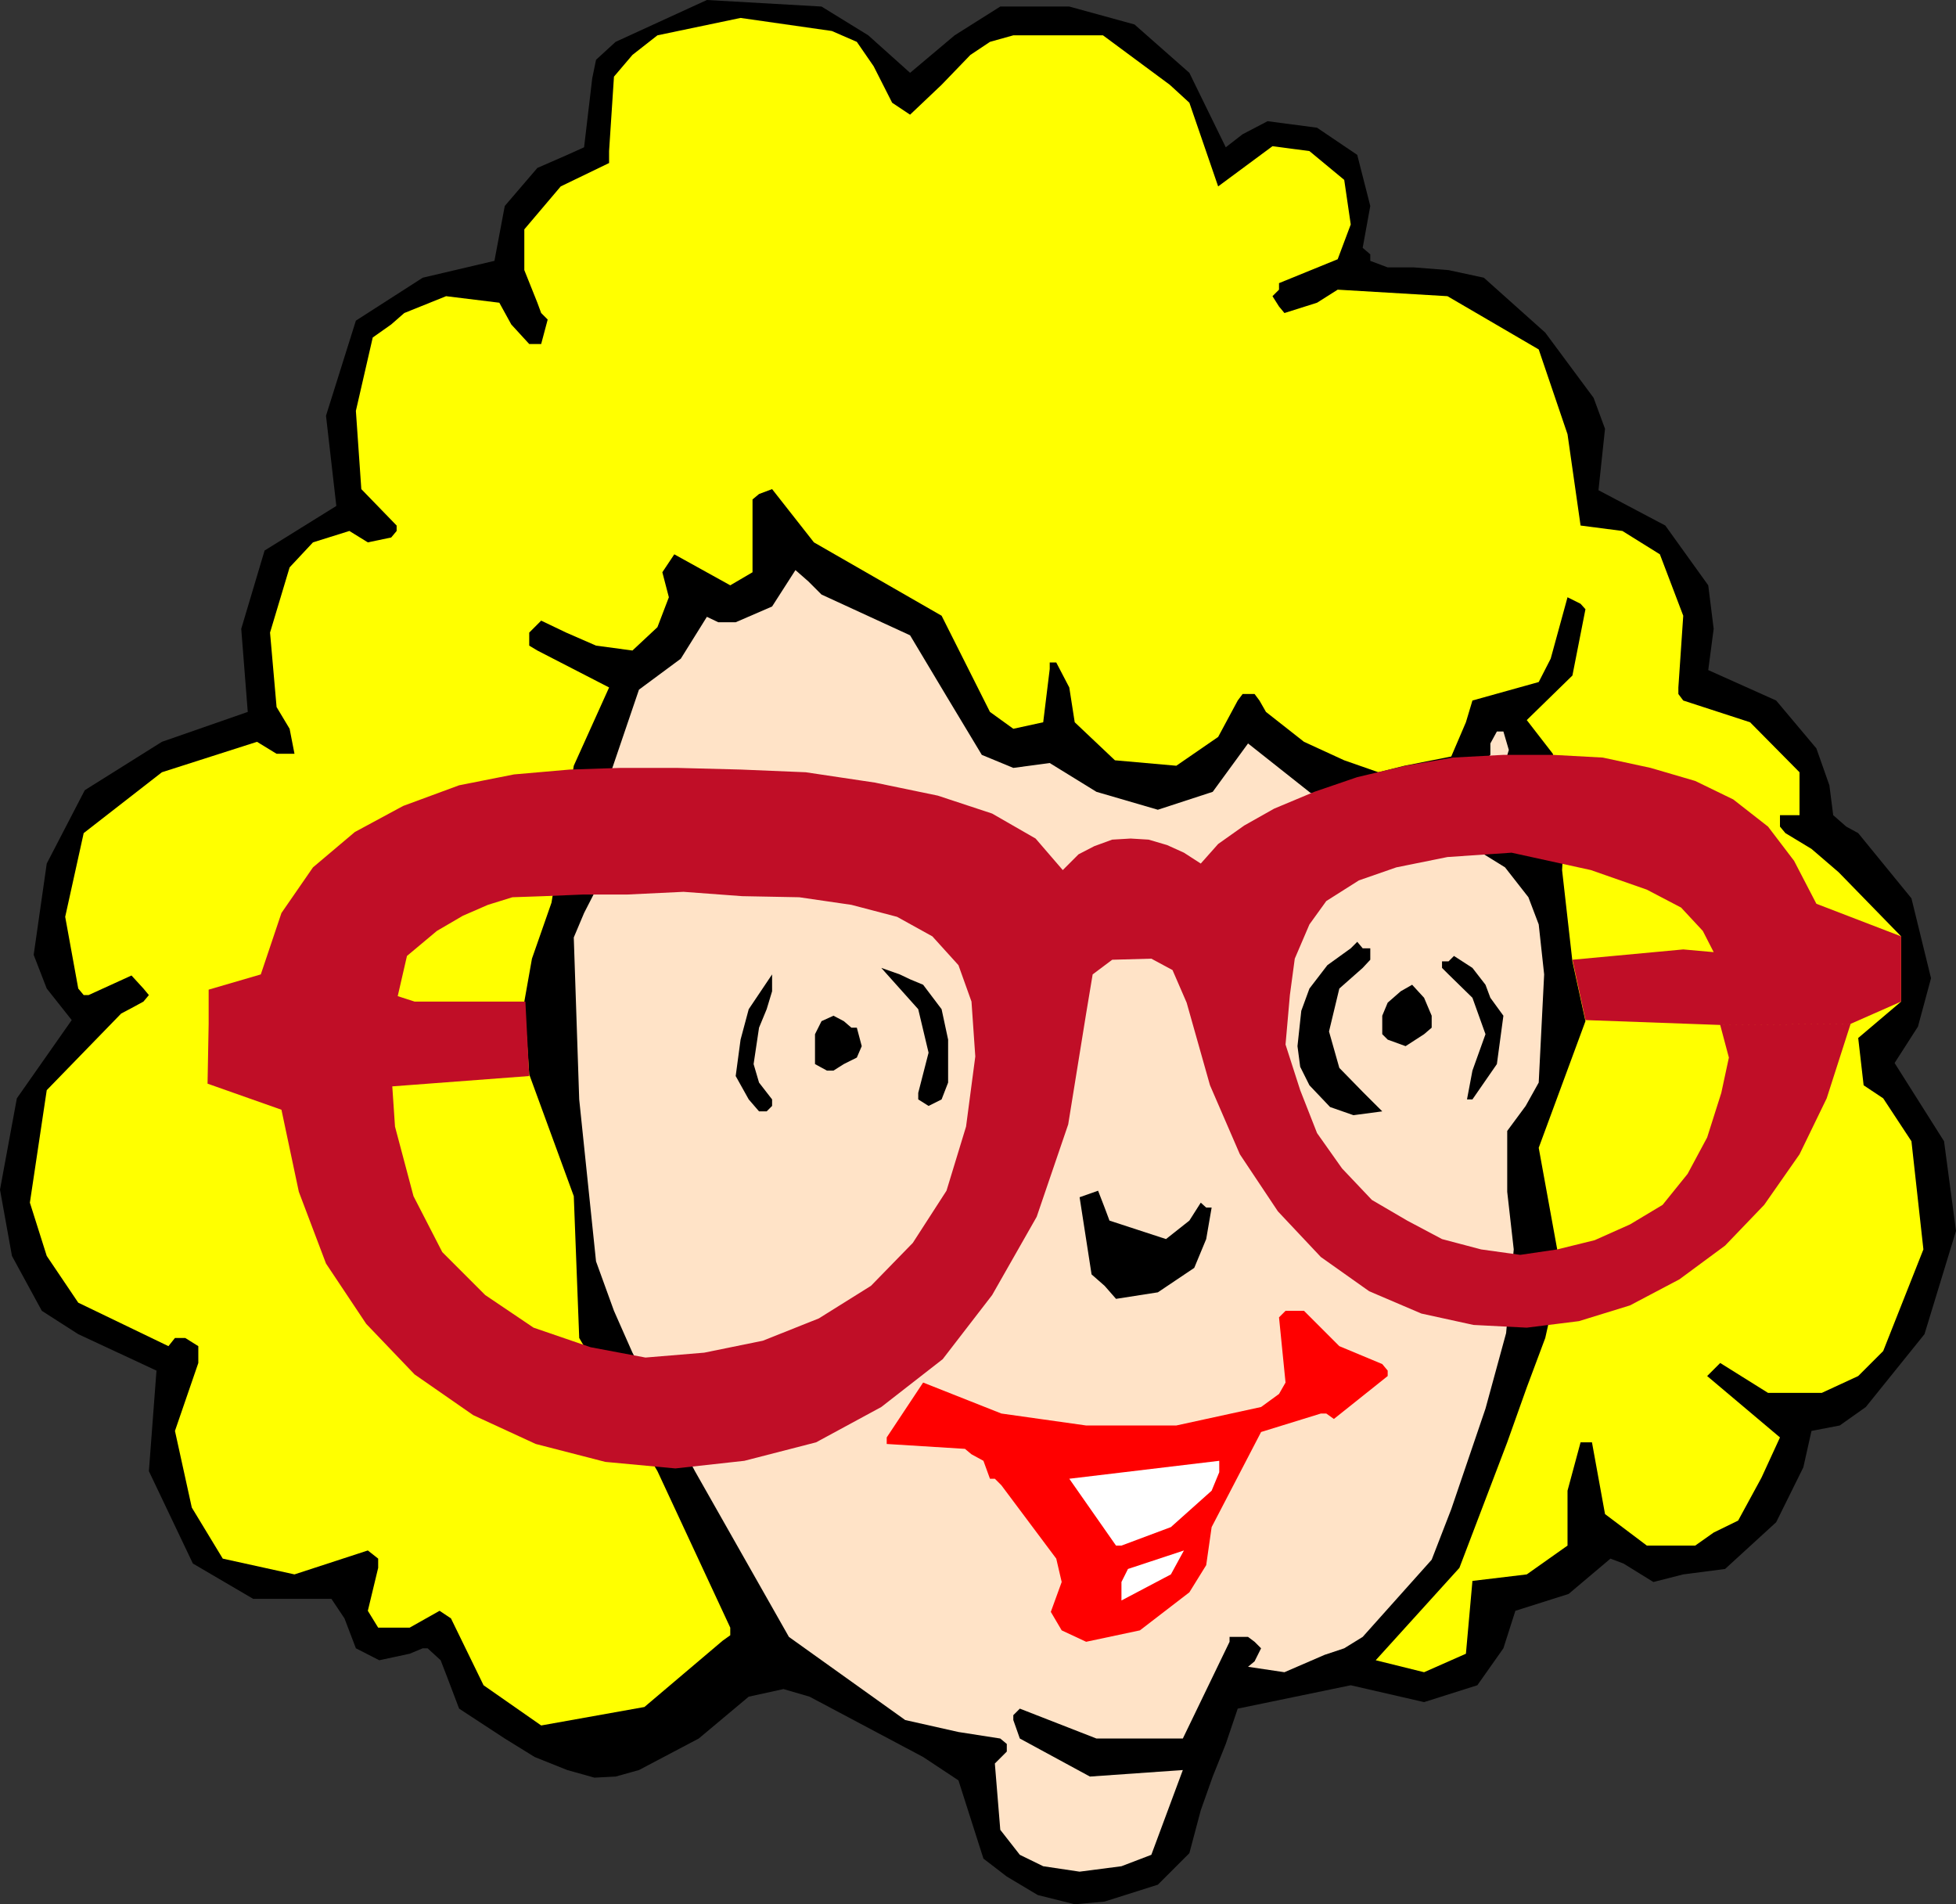
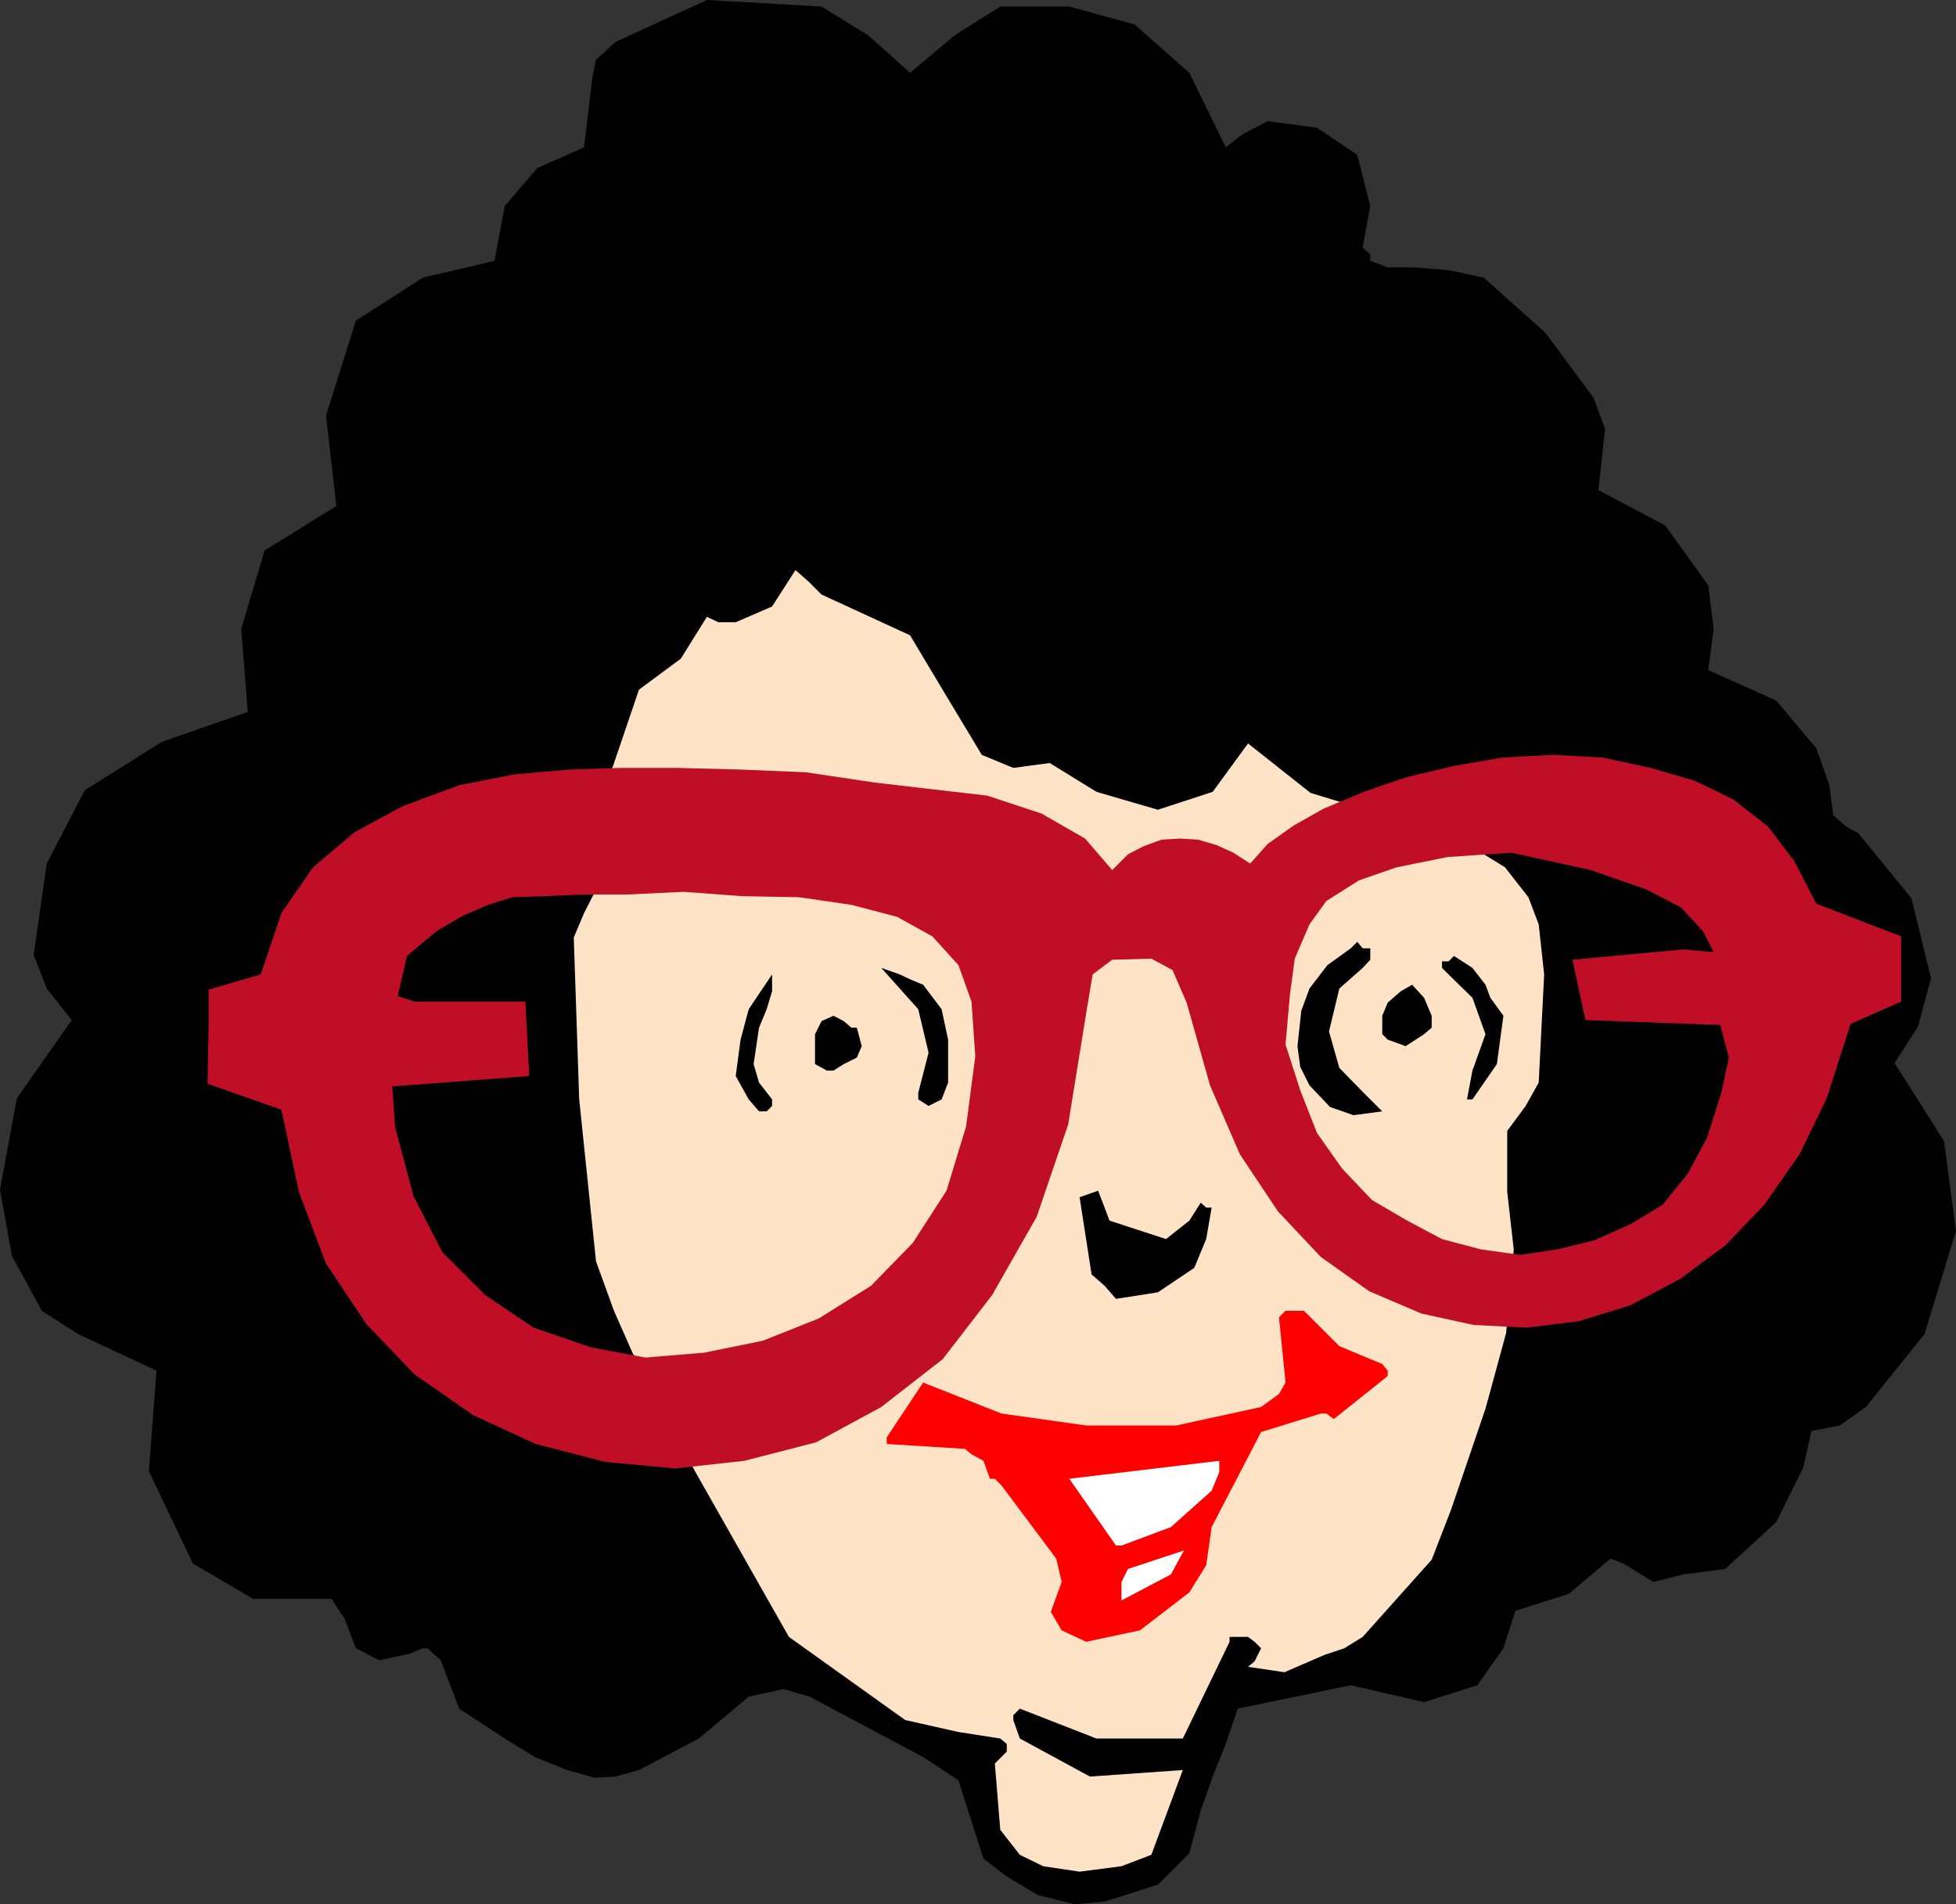
<svg xmlns="http://www.w3.org/2000/svg" width="360" height="350.402">
  <rect width="100%" height="100%" fill="#333333" stroke="none" />
  <path d="m104.402 325.703-6-2.402-5.5-3.399-8.402-5.5-2.2-5.8-1.198-3.102-2.403-2.2h-.898l-2.399 1-5.601 1.2-4.301-2.2-2.098-5.5L61 294.204H46.602l-11.102-6.5-8.098-17 1.399-18.5-14.399-6.703-6.703-4.297-5.5-10.101L0 218.902l3.102-16.8 10.097-14.399-4.597-5.8-2.403-6.2 2.403-16.8 7-13.5L29.8 136.5l15.8-5.5-1.199-15.297 4.297-14.402 13.203-8.2L60 76.5 65.5 59l12.3-7.898L91 48l1.902-10.098 6-7 5.5-2.402 3.098-1.398 1.5-12.7.7-3.402 3.6-3.297L130.103 0 151.2 1.203l8.602 5.297 7.699 6.902 8.2-6.902 8.402-5.297H196.8l12 3.297 10.101 8.902 6.7 13.7 3.097-2.399 4.602-2.402 9.101 1.199 7.399 5 2.398 9.402-1.398 7.7 1.398 1.199V48l3.203 1.203h4.797l6.403.5 6.5 1.399 11.3 10.101 8.899 12 2.101 5.7-1.203 11.3 12.301 6.5 7.902 11 1 8-1 7.598 12.5 5.601 7.399 8.801 2.398 6.797.703 5.5 2.399 2.102 2.2 1.198 9.8 12 3.603 14.7-2.403 8.902-4.3 6.7L357.8 210l2.2 16.5-5.8 19-10.798 13.402-4.8 3.399-5.2 1-1.5 6.699-5 10.102-9.402 8.601-7.7 1-5.5 1.399-5.5-3.399-2.398-.902-7.703 6.5-9.797 3.101-2.203 6.899-4.797 6.8-9.8 3.102-13.5-3.101-20.801 4.3-2.2 6.5-2.402 6-2.199 6.2-2.098 7.898-5.8 5.8-9.801 3.102-5.5.5-6.801-1.699-5.7-3.402L181 342l-4.598-14.398-6.5-4.301L149 312.203l-4.8-1.402-6.4 1.402-9.198 7.7-11 5.8-4.301 1.2-3.899.199-5-1.399" />
  <path fill="#ffe3c7" d="m241.2 145.902-11.5-9.101-6.5 8.902L213.101 149l-11.301-3.297-8.602-5.3-6.699.898-5.8-2.399-6.5-10.8-6.7-11.2-16.3-7.5-2.4-2.402-2.398-2.098-4.3 6.7-6.7 2.898H132.2l-2.097-1-4.801 7.703-7.7 5.7-5 14.699-2.902 22.101-2.2 4.297-1.898 4.5 1 29.8 3.097 29.802 3.301 9.101 3.402 7.7 11.5 21.8 17.297 30.5 21.403 15.297 9.8 2.203 7.7 1.2 1.199 1v1.398l-2.2 2.199 1 12.203 3.598 4.598 4.301 2.101 6.7 1 7.702-1 5.5-2.101 5.797-15.598-17.097 1.2-12.903-7-1.199-3.403v-.898l1.2-1.2 14.1 5.5h15.9l8.6-17.8v-.899h3.4l1.202.899 1.2 1.199-1.2 2.402-1.203 1 6.703 1 7.399-3.203 3.601-1.2 3.399-2.097L263.5 287l3.602-9.297 6.3-18.5 3.797-13.902 1.403-15.399-1.2-10.601v-11.2l3.399-4.601 2.398-4.297 1-19.902-1-9.2-1.898-5-4.301-5.5-6.3-3.898-13.7-5-15.8-4.8" />
  <path fill="red" d="m199.902 302.102 9.899-2.102 9.101-7 3.098-5 1-7 9.102-17.5 11-3.398h1l1.398 1 9.902-7.899v-1l-1-1.203-7.902-3.297-6.5-6.5h-3.398l-1.2 1.2 1.2 12-1.2 2.097-3.3 2.402-15.602 3.399h-16.598l-15.601-2.2-14.399-5.699L163.2 264.5v1.203l14.403.899 1.199 1L181 268.8l1.2 3.3h.902l1.199 1.2 10.101 13.5 1 4.3-2 5.5 2 3.399 4.5 2.102" />
  <path fill="#fff" d="m206.402 294.5 9.098-4.797 2.402-4.402-10.3 3.402-1.2 2.399v3.398m0-10.098L215.5 281l7.5-6.7 1.402-3.398v-2.101l-27.601 3.3 8.601 12.301h1" />
  <path d="m205.402 239 7.7-1.2 6.699-4.5L222 228l1-5.797h-1l-1-.902-2.098 3.3-4.3 3.399-10.403-3.398-.898-2.399-1.2-3.101-3.402 1.199 2.203 14.199 2.399 2.102 2.101 2.398m39.398-35.297-3.8-4-1.7-3.402-.5-3.801.7-6.5 1.5-4.098 3.3-4.3 4.302-3.102 1.199-1.2 1 1.2h1.398v2.102l-1.398 1.5-4.301 3.8-1.898 7.899 1.898 6.699 4.3 4.402 3.602 3.598-5.3.703-4.301-1.5m-103.699.797 1-1v-1.2l-2.403-3.097-1-3.402 1-6.7 1.403-3.398 1-3.3V179.3l-4.301 6.402-1.5 5.598-.899 6.699 2.399 4.3 1.898 2.2h1.403M271 202.3l4.5-6.5 1.2-8.898-2.4-3.3-.898-2.399-2.402-3.101-3.398-2.2-1 1h-1.2v1.2l1.2 1.199 4.398 4.3 2.402 6.7L271 197l-1 5.3h1m-97.7 0 1.2-3.097v-7.902l-1.2-5.598-3.398-4.5-2.402-1-1.898-.902-3.403-1.2 6.801 7.602 1.902 8-1.902 7.399v1.199l1.902 1.199 2.399-1.2M152.2 197h1.202l1.899-1.2 2.398-1.198.903-2.102-.903-3.398h-1l-1.398-1.2-1.899-1-2.203 1-1.199 2.399v5.5l2.2 1.199m106.5-4.5 3.402-2.2 1.398-1.198v-2.2l-1.398-3.3-2.2-2.399-2.101 1.2-2.399 2.097-1 2.402v3.399l1 1 3.297 1.199" />
-   <path fill="#ff0" d="m289.402 176.902-1.902-16.8.5-8.899-2.2-12.5-4.8-6.203 8.402-8.2 2.399-12.198-.899-1-2.402-1.2-3.098 11.301-2.203 4.297L271 128.902l-1.2 4-2.698 6.301-8.602 1.7-4.8 1.199-6.298-2.2L240 136.5l-7-5.5-1.2-2.098-.898-1.199H228.7l-.898 1.2-3.602 6.699-7.699 5.3-11.3-1-7.4-7-1-6.402-2.398-4.598H193.2v1.2l-1.199 9.8-5.5 1.2-4.3-3.102-8.9-17.7-23.5-13.5-7.698-9.8-2.403.902-1.199 1v13.399l-4.098 2.402-10.3-5.703-2.2 3.3 1.2 4.602-2.102 5.5-4.598 4.301-6.703-.902-5.5-2.399-4.597-2.199-2.2 2.2v2.398l1.5.902 13.2 6.797-6.5 14.402-4.102 25.2-3.598 10.3-1.402 7.899.902 13.402 8.2 22.399 1 26.101 14.398 24.5 13.402 28.797v1.402l-1.402 1-14.398 12.2-19 3.398L89 310.102 83 297.8l-2.098-1.399-5.5 3.098h-5.8l-1.903-3.098 1.903-7.902v-1.7l-1.903-1.5-13.5 4.403L41 286.801l-5.7-9.399-3.1-14.101 4.3-12.5v-3.098l-2.398-1.5h-1.903l-1.199 1.5-16.598-8-5.8-8.601L5.5 221.3l3.102-20.7L22.3 186.5l1.898-1 2.203-1.2 1-1.198-1-1.2L24.2 179.5l-7.898 3.602h-.899l-1-1.2L12 168.703l3.402-15.402 14.399-11.2 17.5-5.601 3.601 2.203H54.2l-.898-4.601-2.399-4-1.203-13.7 3.602-12 4.3-4.601 6.7-2.098 3.398 2.098 4.3-.899 1-1.199v-1L66.5 90l-1-14.398 3.102-13.5L72 59.703l2.402-2.101 7.7-3.102 9.8 1.203 2.2 4 3.3 3.598h2.2l1.199-4.5-1.2-1.2-.699-1.898-2.402-6v-7.5l6.7-7.902L112.101 30v-2.2L113 14.103l3.402-4L121 6.5l15.3-3.2 16.802 2.403 4.597 2 3.102 4.5 3.398 6.7 3.301 2.199 5.8-5.5 5.302-5.5 3.597-2.399L186.5 6.5H203l12.3 9.102 3.602 3.3 5.297 15.399 10-7.399 6.801.899 6.402 5.3 1.2 8.2-2.403 6.402-10.797 4.399V53.3l-1.202 1.2 1.203 1.902 1 1.2 6-1.899 3.797-2.402 20.203 1.199 16.797 9.8 5.301 15.602 2.402 16.801 7.7 1L305.5 102l4.3 11.3-.898 13.2v1.203l.899 1.2 12.3 4 9.098 9.199V150h-3.597v2.102l1 1.199 4.8 2.902 5 4.297 11.5 11.8v12L342 191l1 8.703 3.602 2.399L351.8 210l2.2 19.902-7.398 18.7-4.602 4.601-6.7 3.098h-9.898l-8.8-5.5-2.403 2.402 13.403 11.297-3.403 7.402-4.297 7.899-4.5 2.199-3.402 2.402h-8.898l-7.7-5.8-2.402-13.2h-2.098l-2.402 8.899v10.101l-7.5 5.301-10 1.2-1.2 13.398-7.698 3.402-8.903-2.203 15.403-17 8.8-23.098L281 255.301l3.402-9.098 2.2-9.8v-6.5l-3.403-18.7 8.602-23.3-2.399-11" />
-   <path fill="#ffe3c7" d="M271.902 141.3h4.797l1-3.3-1-3.398H275.5l-1.2 2.199v2.101l-2.398 2.399" />
-   <path fill="#c00e27" d="M72.2 199.902 97.401 198l-.703-13.7H76.301l-3.102-1-34.797 5.102-.203 11 13.602 4.801L55 219.301l5 13.199 7.402 11.102 8.899 9.3 10.8 7.5 11.5 5.301L111.403 269l12.899 1.203L137 268.801l13.2-3.399 12-6.5 11.3-8.8 9.102-11.801 8.199-14.399 5.8-17 3.301-20.402 1.2-7.2 3.597-2.698 7.203-.2 3.899 2.098 2.601 6 4.297 15.203 5.5 12.7 7 10.5 7.903 8.398 8.898 6.3 9.602 4.102 9.597 2.098 9.801.5 9.602-1.2 9.398-2.898 9.102-4.8 8.398-6.2 7.2-7.5 6.5-9.3 5-10.301 4.402-13.7-24 .2 1.597 6-1.398 6.5-2.602 8.199-3.597 6.699-4.602 5.703-6 3.598-6.5 2.902-6.898 1.7-6.801 1-7.2-1-7.199-1.903-6.402-3.398-6.5-3.801L247 215l-4.598-6.5-3.101-7.898-2.7-8.399.801-9.101.899-6.7 2.699-6.3 3.102-4.301 6-3.801 6.898-2.398 9.402-1.899 11.797-.8 14.602 3.199 10.3 3.601 6.301 3.297 4 4.3 2 3.903-5.601-.5-20.399 1.899 2.399 11.101 24.8.899 24-.2 9.301-4.101v-12l-15.601-6-4.102-7.899-4.797-6.3-6.402-5-7-3.399-8.2-2.402-8.8-1.899-9.2-.5h-9.1l-9.298.5-8.703 1.5-8.898 2.098-7.899 2.703-7.402 3.098-5.5 3.101-4.8 3.399-3.2 3.601-3.098-2-3.101-1.402-3.399-1-3.3-.2-3.403.2-3.297 1.203-2.902 1.5-2.898 2.899-5-5.801-8-4.598-10-3.3L161 144l-12.7-1.898-12-.5-11.698-.301h-10.403l-9.297.3-10.3.899-10.102 2-10.3 3.8-8.9 4.802-7.698 6.5L51.8 168 48 179.3l-9.598 2.802v6.3l34.797-5.101 1.703-7.399 5.5-4.601L85.2 168.5l4.602-2 4.5-1.398 5.8-.2 7.2-.3h8.101l10.399-.5 10.8.8 10.5.2 9.598 1.398 8.403 2.203 6.5 3.598 4.8 5.3 2.399 6.7.699 10.101-1.7 12.899-3.6 11.8-6.2 9.602-7.7 7.899-9.6 6-10.298 4.101-10.8 2.2-10.801.898-10.102-1.899-10.5-3.601-8.898-6-7.899-7.899-5.3-10.3-3.403-12.801-.5-7.399" />
+   <path fill="#c00e27" d="M72.2 199.902 97.401 198l-.703-13.7H76.301l-3.102-1-34.797 5.102-.203 11 13.602 4.801L55 219.301l5 13.199 7.402 11.102 8.899 9.3 10.8 7.5 11.5 5.301L111.403 269l12.899 1.203L137 268.801l13.2-3.399 12-6.5 11.3-8.8 9.102-11.801 8.199-14.399 5.8-17 3.301-20.402 1.2-7.2 3.597-2.698 7.203-.2 3.899 2.098 2.601 6 4.297 15.203 5.5 12.7 7 10.5 7.903 8.398 8.898 6.3 9.602 4.102 9.597 2.098 9.801.5 9.602-1.2 9.398-2.898 9.102-4.8 8.398-6.2 7.2-7.5 6.5-9.3 5-10.301 4.402-13.7-24 .2 1.597 6-1.398 6.5-2.602 8.199-3.597 6.699-4.602 5.703-6 3.598-6.5 2.902-6.898 1.7-6.801 1-7.2-1-7.199-1.903-6.402-3.398-6.5-3.801L247 215l-4.598-6.5-3.101-7.898-2.7-8.399.801-9.101.899-6.7 2.699-6.3 3.102-4.301 6-3.801 6.898-2.398 9.402-1.899 11.797-.8 14.602 3.199 10.3 3.601 6.301 3.297 4 4.3 2 3.903-5.601-.5-20.399 1.899 2.399 11.101 24.8.899 24-.2 9.301-4.101v-12l-15.601-6-4.102-7.899-4.797-6.3-6.402-5-7-3.399-8.2-2.402-8.8-1.899-9.2-.5l-9.298.5-8.703 1.5-8.898 2.098-7.899 2.703-7.402 3.098-5.5 3.101-4.8 3.399-3.2 3.601-3.098-2-3.101-1.402-3.399-1-3.3-.2-3.403.2-3.297 1.203-2.902 1.5-2.898 2.899-5-5.801-8-4.598-10-3.3L161 144l-12.7-1.898-12-.5-11.698-.301h-10.403l-9.297.3-10.3.899-10.102 2-10.3 3.8-8.9 4.802-7.698 6.5L51.8 168 48 179.3l-9.598 2.802v6.3l34.797-5.101 1.703-7.399 5.5-4.601L85.2 168.5l4.602-2 4.5-1.398 5.8-.2 7.2-.3h8.101l10.399-.5 10.8.8 10.5.2 9.598 1.398 8.403 2.203 6.5 3.598 4.8 5.3 2.399 6.7.699 10.101-1.7 12.899-3.6 11.8-6.2 9.602-7.7 7.899-9.6 6-10.298 4.101-10.8 2.2-10.801.898-10.102-1.899-10.5-3.601-8.898-6-7.899-7.899-5.3-10.3-3.403-12.801-.5-7.399" />
</svg>